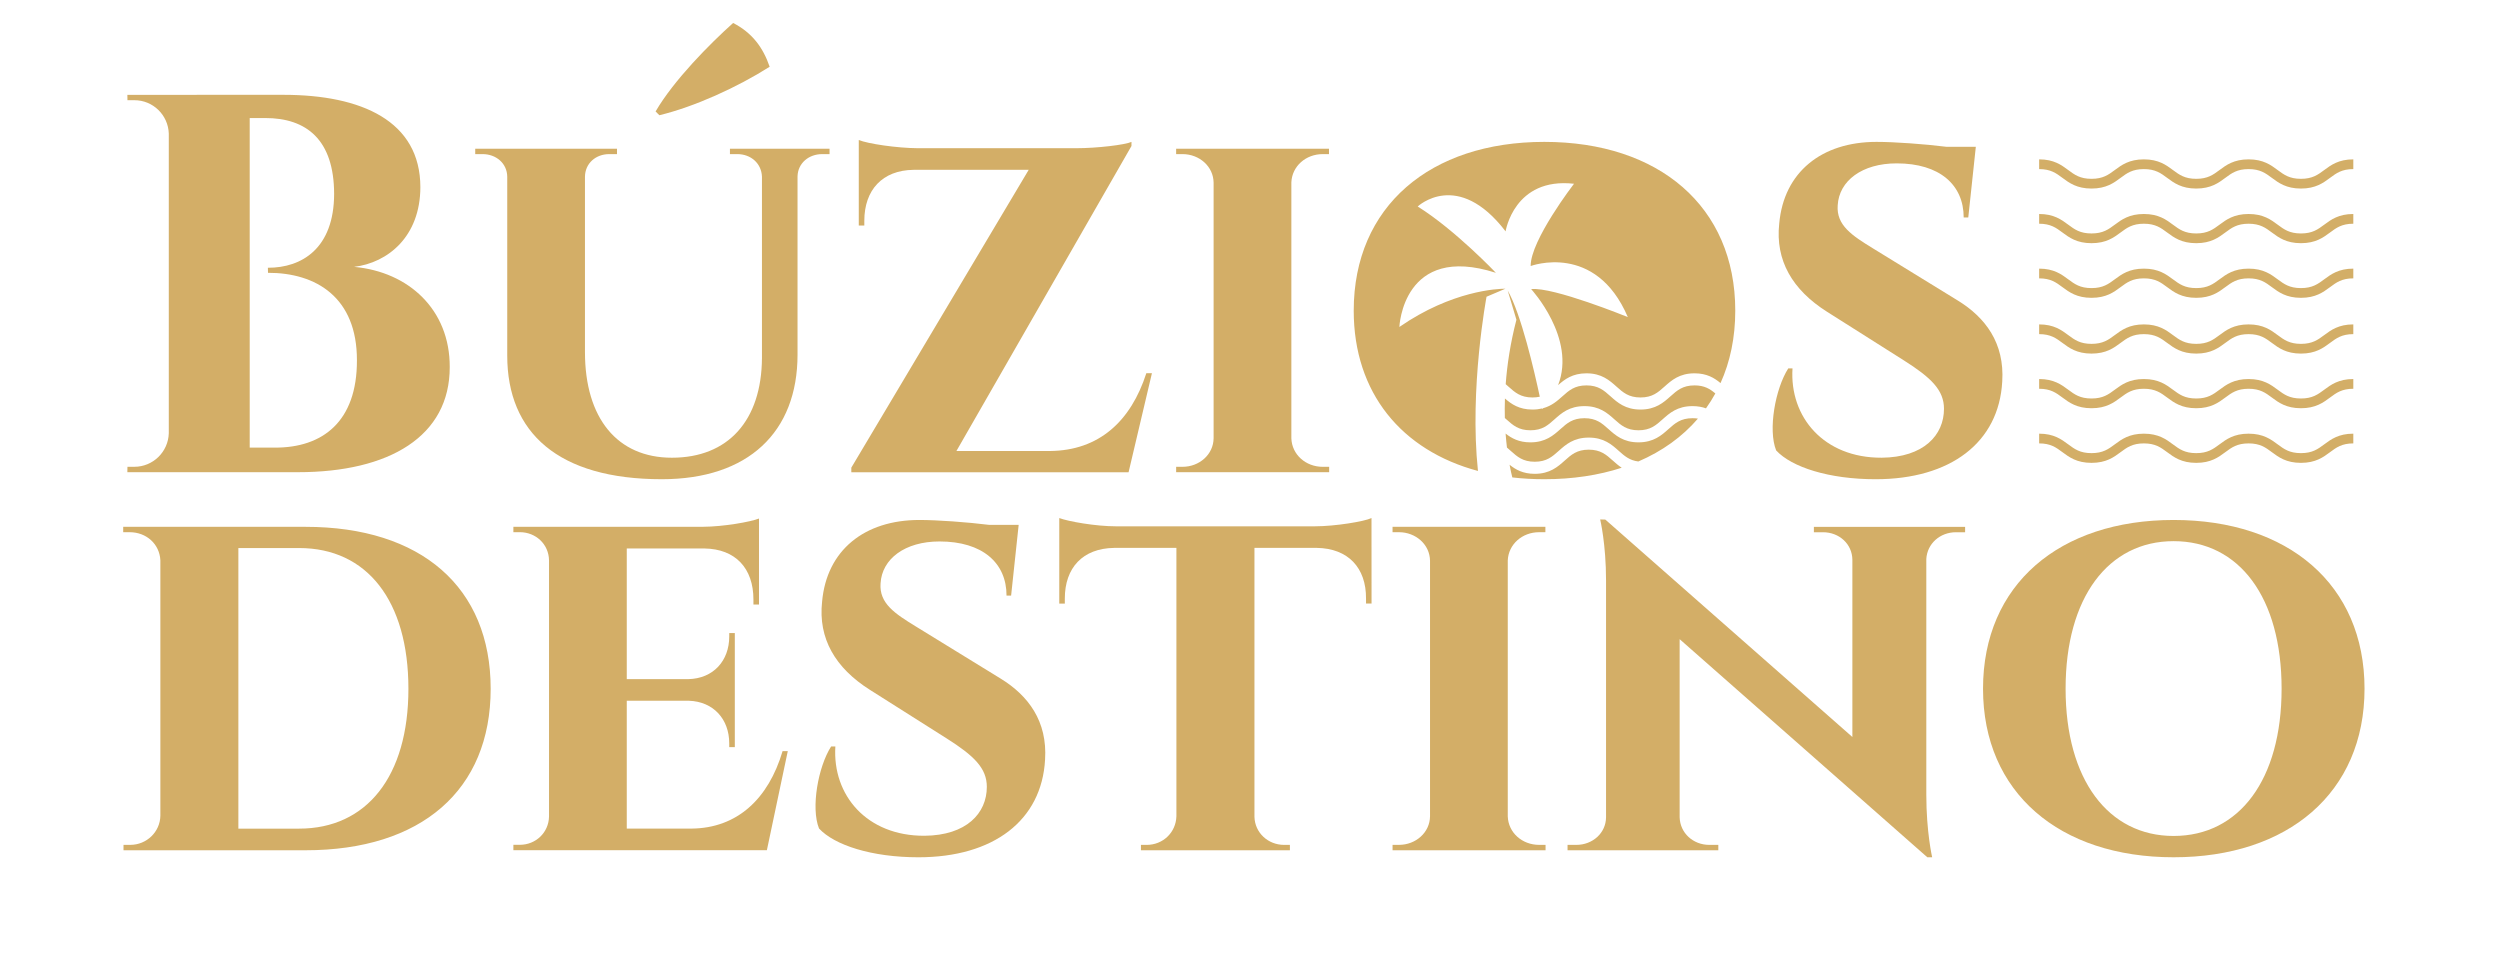
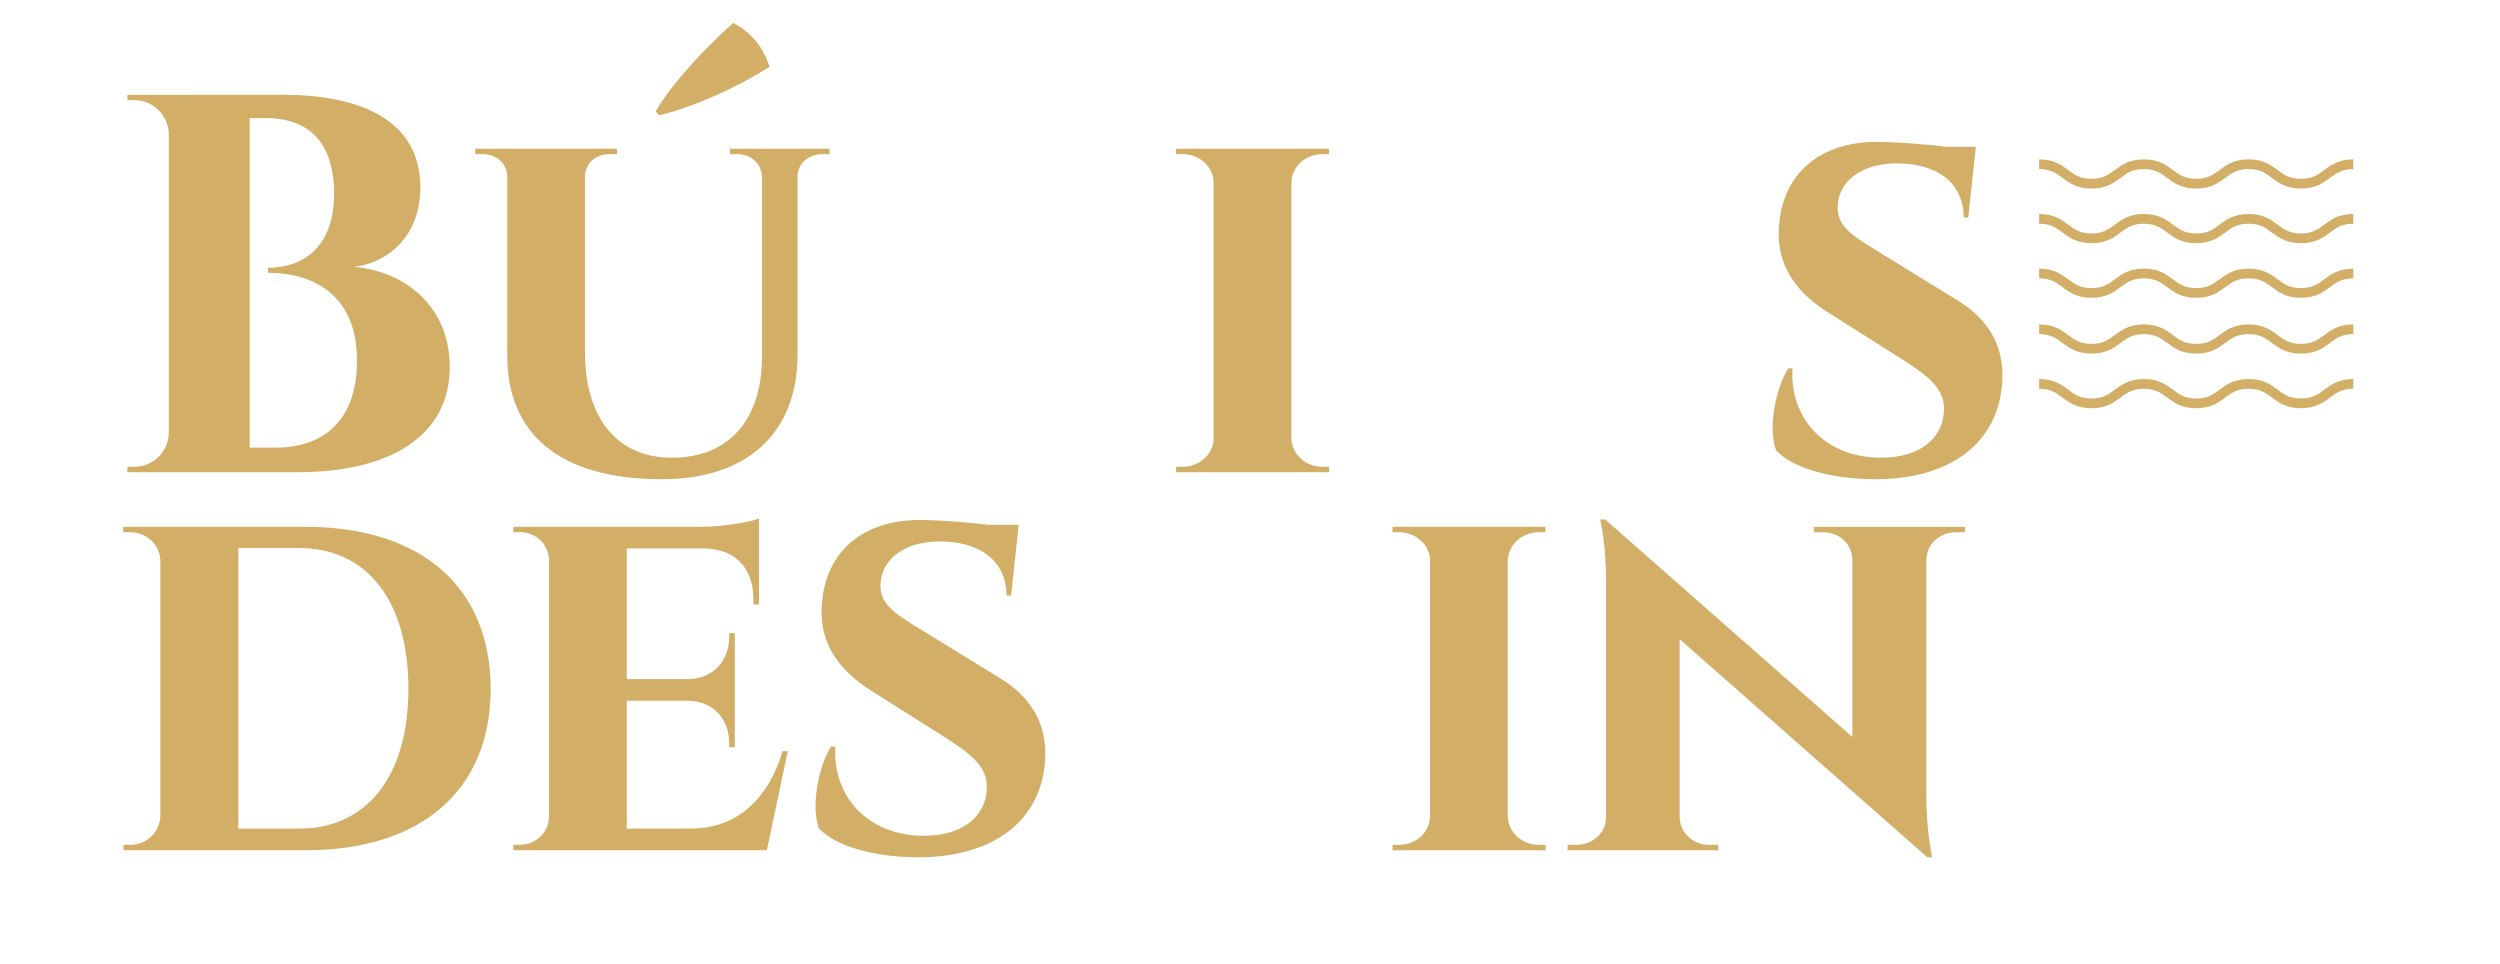
<svg xmlns="http://www.w3.org/2000/svg" width="100%" height="100%" viewBox="0 0 1266 488" version="1.1" xml:space="preserve" style="fill-rule:evenodd;clip-rule:evenodd;stroke-linejoin:round;stroke-miterlimit:2;">
  <g transform="matrix(2,0,0,2,0,0)">
    <g id="Prancheta1" transform="matrix(1,0,0,1,-0.769,0.324)">
      <rect x="0.769" y="-0.324" width="632.522" height="243.897" style="fill:none;" />
      <g transform="matrix(2.73,0,0,2.73,-494.715,-225.327)">
        <path d="M193.309,91.215L193.317,91.712L193.952,91.712C195.686,91.708 197.097,93.089 197.151,94.812L197.151,122.601C197.101,124.328 195.688,125.713 193.949,125.713L193.316,125.713L193.308,126.213L209.133,126.213C217.596,126.213 223.223,122.888 223.208,116.454C223.223,111.134 219.396,107.629 214.336,107.17C217.472,106.788 220.476,104.359 220.484,99.776C220.476,93.652 215.047,91.213 207.784,91.213L193.309,91.215ZM204.656,123.934L204.656,93.367L206.085,93.367C209.926,93.36 212.476,95.383 212.485,100.404C212.476,105.452 209.492,107.263 206.341,107.252L206.353,107.722C210.806,107.713 214.615,109.995 214.6,115.841C214.615,121.513 211.422,123.957 206.973,123.934L204.656,123.934Z" style="fill:rgb(211,174,103);fill-rule:nonzero;" />
      </g>
      <g transform="matrix(2.73,0,0,2.73,-494.715,-225.327)">
        <path d="M242.65,93.106C245.928,92.314 249.905,90.501 252.88,88.609C252.265,86.822 251.268,85.468 249.492,84.549C247.317,86.497 243.989,89.859 242.3,92.756L242.65,93.106ZM249.196,96.212L249.196,96.712L249.882,96.712C251.125,96.712 252.119,97.559 252.165,98.807L252.165,115.633C252.127,121.422 249.034,124.871 243.811,124.871C238.753,124.871 235.75,121.217 235.75,115.078L235.75,98.817C235.76,97.564 236.756,96.712 238.003,96.712L238.721,96.712L238.721,96.212L225.572,96.212L225.572,96.712L226.257,96.712C227.504,96.712 228.532,97.564 228.541,98.817L228.541,115.399C228.541,122.547 233.263,126.865 242.878,126.865C250.888,126.865 255.465,122.504 255.465,115.307L255.465,98.777C255.496,97.544 256.516,96.712 257.749,96.712L258.434,96.712L258.434,96.212L249.196,96.212Z" style="fill:rgb(211,174,103);fill-rule:nonzero;" />
      </g>
      <g transform="matrix(2.73,0,0,2.73,-494.715,-225.327)">
-         <path d="M287.816,117.031C286.385,121.469 283.444,124.207 278.876,124.248L270.201,124.248L286.437,95.96L286.437,95.579C285.861,95.851 283.249,96.165 281.319,96.165L266.614,96.165C264.689,96.152 261.979,95.753 261.145,95.403L261.145,103.335L261.659,103.335L261.659,102.902C261.659,100.041 263.328,98.207 266.224,98.17L276.905,98.17L260.454,125.791L260.454,126.217L286.168,126.217L288.334,117.033L287.816,117.031Z" style="fill:rgb(211,174,103);fill-rule:nonzero;" />
-       </g>
+         </g>
      <g transform="matrix(2.73,0,0,2.73,-494.715,-225.327)">
        <path d="M304.772,126.215L304.772,125.715L304.18,125.715C302.591,125.715 301.317,124.575 301.266,123.073L301.266,99.332C301.329,97.841 302.598,96.712 304.179,96.712L304.756,96.712L304.756,96.212L290.579,96.212L290.579,96.712L291.171,96.712C292.734,96.712 294.042,97.859 294.055,99.368L294.055,123.06C294.042,124.568 292.734,125.714 291.172,125.714L290.58,125.714L290.58,126.214L304.772,126.215Z" style="fill:rgb(211,174,103);fill-rule:nonzero;" />
      </g>
      <g transform="matrix(2.73,0,0,2.73,-494.715,-225.327)">
-         <path d="M318.573,126.099C311.487,124.196 307.05,118.855 307.05,111.232C307.05,101.557 314.147,95.578 324.727,95.578C335.339,95.578 342.437,101.557 342.437,111.232C342.437,113.73 341.961,115.982 341.07,117.949C340.502,117.476 339.805,117.043 338.659,117.043C337.252,117.043 336.52,117.697 335.875,118.274C335.27,118.815 334.746,119.283 333.647,119.283C332.549,119.283 332.026,118.815 331.42,118.274C330.775,117.697 330.044,117.043 328.637,117.043C327.338,117.043 326.615,117.6 326.004,118.139C327.707,113.782 323.507,109.233 323.507,109.233C325.546,109.005 332.472,111.829 332.472,111.829C329.483,104.836 323.462,107.092 323.462,107.092C323.43,104.719 327.481,99.461 327.481,99.461C321.923,98.834 321.136,103.877 321.136,103.877C316.686,98.077 312.984,101.57 312.984,101.57C316.474,103.756 320.236,107.722 320.236,107.722C311.593,104.942 311.284,112.744 311.284,112.744C316.169,109.365 320.407,109.197 321.124,109.194L319.368,109.94C319.368,109.94 317.762,118.451 318.573,126.099ZM324.615,120.279C325.415,120.061 325.935,119.596 326.409,119.173C327.015,118.631 327.538,118.163 328.637,118.163C329.735,118.163 330.259,118.631 330.865,119.173C331.51,119.75 332.241,120.404 333.647,120.404C335.054,120.404 335.786,119.75 336.431,119.173C337.037,118.631 337.56,118.163 338.659,118.163C339.576,118.163 340.092,118.489 340.589,118.911C340.326,119.391 340.036,119.852 339.721,120.292C339.37,120.165 338.962,120.085 338.472,120.085C337.065,120.085 336.334,120.739 335.689,121.316C335.083,121.858 334.56,122.326 333.461,122.326C332.363,122.326 331.839,121.858 331.233,121.316C330.588,120.739 329.857,120.085 328.45,120.085C327.043,120.085 326.312,120.739 325.667,121.316C325.061,121.858 324.538,122.326 323.439,122.326C322.34,122.326 321.817,121.858 321.211,121.316C321.164,121.274 321.115,121.23 321.066,121.187C321.052,120.617 321.053,120.013 321.074,119.377C321.668,119.894 322.384,120.404 323.626,120.404C323.964,120.404 324.263,120.366 324.532,120.3C324.539,120.336 324.542,120.354 324.542,120.354C324.567,120.329 324.591,120.304 324.615,120.279ZM321.136,122.629C321.685,123.065 322.365,123.446 323.439,123.446C324.846,123.446 325.578,122.792 326.223,122.215C326.829,121.674 327.351,121.206 328.45,121.206C329.549,121.206 330.072,121.674 330.678,122.215C331.323,122.792 332.054,123.446 333.461,123.446C334.868,123.446 335.599,122.792 336.244,122.215C336.85,121.674 337.374,121.206 338.472,121.206C338.654,121.206 338.821,121.219 338.974,121.243C337.525,122.929 335.658,124.271 333.447,125.22C332.62,125.117 332.157,124.704 331.632,124.235C330.987,123.658 330.256,123.004 328.849,123.004C327.443,123.004 326.711,123.658 326.066,124.235C325.46,124.776 324.937,125.244 323.838,125.244C322.739,125.244 322.217,124.777 321.611,124.235C321.498,124.134 321.383,124.031 321.262,123.929C321.214,123.529 321.171,123.094 321.136,122.629ZM321.504,125.521C322.058,125.969 322.744,126.365 323.838,126.365C325.245,126.365 325.977,125.711 326.622,125.134C327.228,124.592 327.75,124.124 328.849,124.124C329.948,124.124 330.471,124.592 331.077,125.134C331.328,125.359 331.593,125.595 331.905,125.8C329.764,126.498 327.353,126.865 324.727,126.865C323.705,126.865 322.714,126.809 321.76,126.699C321.69,126.425 321.598,126.028 321.504,125.521ZM324.307,119.212C324.105,119.258 323.881,119.283 323.626,119.283C322.527,119.283 322.004,118.815 321.398,118.274C321.315,118.2 321.231,118.125 321.145,118.05C321.278,116.246 321.579,114.235 322.14,112.074L321.331,109.365C322.579,111.539 323.806,116.865 324.307,119.212Z" style="fill:rgb(211,174,103);" />
-       </g>
+         </g>
      <g transform="matrix(2.73,0,0,2.73,-494.715,-225.327)">
        <path d="M355.178,105.436C353.299,104.281 351.796,103.319 351.938,101.462C352.063,99.187 354.198,97.571 357.407,97.571C361.387,97.571 363.623,99.557 363.623,102.591L364.048,102.591L364.748,96.035L362.036,96.035C359.96,95.777 357.207,95.578 355.536,95.578C350.445,95.578 346.939,98.385 346.515,103.15C346.139,106.573 347.74,109.303 350.939,111.328L358.06,115.835C360.621,117.456 361.795,118.608 361.795,120.333C361.795,122.782 359.906,124.84 356.008,124.87C350.665,124.893 347.458,121.11 347.746,116.584L347.354,116.584C346.146,118.473 345.461,122.288 346.23,124.195C347.669,125.75 351.138,126.866 355.448,126.866C362.402,126.866 366.89,123.459 367.198,117.803C367.424,114.24 365.636,111.865 363.084,110.296L355.178,105.436Z" style="fill:rgb(211,174,103);fill-rule:nonzero;" />
      </g>
      <g transform="matrix(0.43,0,0,0.43,-852.642,-173.281)">
        <g transform="matrix(0.382,0,0,0.382,2617.17,406.681)">
          <path d="M1891.07,278.985C1868.41,278.985 1856.63,270.229 1846.24,262.504C1836.49,255.25 1828.06,248.985 1810.36,248.985C1792.67,248.985 1784.24,255.25 1774.48,262.504C1764.09,270.229 1752.31,278.985 1729.65,278.985C1706.99,278.985 1695.22,270.229 1684.83,262.504C1675.07,255.25 1666.64,248.985 1648.95,248.985C1631.25,248.985 1622.83,255.25 1613.07,262.504C1602.68,270.229 1590.9,278.985 1568.24,278.985C1545.58,278.985 1533.8,270.229 1523.41,262.504C1513.65,255.25 1505.23,248.985 1487.53,248.985L1487.53,233.985C1510.19,233.985 1521.97,242.741 1532.36,250.467C1542.12,257.721 1550.54,263.985 1568.24,263.985C1585.93,263.985 1594.36,257.72 1604.12,250.466C1614.51,242.741 1626.29,233.985 1648.95,233.985C1671.61,233.985 1683.38,242.741 1693.77,250.466C1703.53,257.721 1711.96,263.985 1729.65,263.985C1747.35,263.985 1755.78,257.721 1765.53,250.466C1775.92,242.741 1787.7,233.985 1810.36,233.985C1833.02,233.985 1844.8,242.741 1855.19,250.466C1864.95,257.72 1873.38,263.985 1891.07,263.985C1908.77,263.985 1917.2,257.72 1926.96,250.466C1937.35,242.741 1949.13,233.985 1971.79,233.985L1971.79,248.985C1954.09,248.985 1945.66,255.25 1935.91,262.504C1925.51,270.229 1913.73,278.985 1891.07,278.985Z" style="fill:rgb(211,174,103);fill-rule:nonzero;" />
        </g>
        <g transform="matrix(0.382,0,0,0.382,2617.17,406.681)">
          <path d="M1891.07,363.203C1868.41,363.203 1856.63,354.447 1846.24,346.723C1836.49,339.468 1828.06,333.203 1810.36,333.203C1792.67,333.203 1784.24,339.468 1774.48,346.723C1764.09,354.447 1752.31,363.203 1729.65,363.203C1706.99,363.203 1695.22,354.447 1684.83,346.723C1675.07,339.468 1666.64,333.203 1648.95,333.203C1631.25,333.203 1622.83,339.468 1613.07,346.723C1602.68,354.447 1590.9,363.203 1568.24,363.203C1545.58,363.203 1533.8,354.447 1523.41,346.723C1513.65,339.469 1505.23,333.203 1487.53,333.203L1487.53,318.203C1510.19,318.203 1521.97,326.959 1532.36,334.685C1542.12,341.938 1550.54,348.203 1568.24,348.203C1585.93,348.203 1594.36,341.938 1604.12,334.685C1614.51,326.959 1626.29,318.203 1648.95,318.203C1671.61,318.203 1683.38,326.959 1693.77,334.685C1703.53,341.938 1711.96,348.203 1729.65,348.203C1747.35,348.203 1755.78,341.938 1765.53,334.685C1775.92,326.959 1787.7,318.203 1810.36,318.203C1833.02,318.203 1844.8,326.959 1855.19,334.685C1864.95,341.938 1873.38,348.203 1891.07,348.203C1908.77,348.203 1917.2,341.938 1926.96,334.685C1937.35,326.959 1949.13,318.203 1971.79,318.203L1971.79,333.203C1954.09,333.203 1945.66,339.469 1935.91,346.723C1925.51,354.447 1913.73,363.203 1891.07,363.203Z" style="fill:rgb(211,174,103);fill-rule:nonzero;" />
        </g>
        <g transform="matrix(0.382,0,0,0.382,2617.17,406.681)">
          <path d="M1891.07,447.422C1868.41,447.422 1856.63,438.666 1846.24,430.94C1836.49,423.687 1828.06,417.422 1810.36,417.422C1792.67,417.422 1784.24,423.687 1774.48,430.94C1764.09,438.666 1752.31,447.422 1729.65,447.422C1706.99,447.422 1695.22,438.666 1684.83,430.94C1675.07,423.687 1666.64,417.422 1648.95,417.422C1631.25,417.422 1622.83,423.687 1613.07,430.94C1602.68,438.666 1590.9,447.422 1568.24,447.422C1545.58,447.422 1533.8,438.666 1523.41,430.94C1513.65,423.687 1505.23,417.422 1487.53,417.422L1487.53,402.422C1510.19,402.422 1521.97,411.178 1532.36,418.903C1542.12,426.157 1550.54,432.422 1568.24,432.422C1585.93,432.422 1594.36,426.156 1604.12,418.902C1614.51,411.178 1626.29,402.422 1648.95,402.422C1671.61,402.422 1683.38,411.178 1693.77,418.902C1703.53,426.157 1711.96,432.422 1729.65,432.422C1747.35,432.422 1755.78,426.157 1765.53,418.902C1775.92,411.178 1787.7,402.422 1810.36,402.422C1833.02,402.422 1844.8,411.178 1855.19,418.902C1864.95,426.156 1873.38,432.422 1891.07,432.422C1908.77,432.422 1917.2,426.156 1926.96,418.902C1937.35,411.178 1949.13,402.422 1971.79,402.422L1971.79,417.422C1954.09,417.422 1945.66,423.687 1935.91,430.94C1925.51,438.666 1913.73,447.422 1891.07,447.422Z" style="fill:rgb(211,174,103);fill-rule:nonzero;" />
        </g>
      </g>
      <g transform="matrix(0.43,0,0,0.43,-852.642,-131.493)">
        <g transform="matrix(0.382,0,0,0.382,2617.17,406.681)">
          <path d="M1891.07,278.985C1868.41,278.985 1856.63,270.229 1846.24,262.504C1836.49,255.25 1828.06,248.985 1810.36,248.985C1792.67,248.985 1784.24,255.25 1774.48,262.504C1764.09,270.229 1752.31,278.985 1729.65,278.985C1706.99,278.985 1695.22,270.229 1684.83,262.504C1675.07,255.25 1666.64,248.985 1648.95,248.985C1631.25,248.985 1622.83,255.25 1613.07,262.504C1602.68,270.229 1590.9,278.985 1568.24,278.985C1545.58,278.985 1533.8,270.229 1523.41,262.504C1513.65,255.25 1505.23,248.985 1487.53,248.985L1487.53,233.985C1510.19,233.985 1521.97,242.741 1532.36,250.467C1542.12,257.721 1550.54,263.985 1568.24,263.985C1585.93,263.985 1594.36,257.72 1604.12,250.466C1614.51,242.741 1626.29,233.985 1648.95,233.985C1671.61,233.985 1683.38,242.741 1693.77,250.466C1703.53,257.721 1711.96,263.985 1729.65,263.985C1747.35,263.985 1755.78,257.721 1765.53,250.466C1775.92,242.741 1787.7,233.985 1810.36,233.985C1833.02,233.985 1844.8,242.741 1855.19,250.466C1864.95,257.72 1873.38,263.985 1891.07,263.985C1908.77,263.985 1917.2,257.72 1926.96,250.466C1937.35,242.741 1949.13,233.985 1971.79,233.985L1971.79,248.985C1954.09,248.985 1945.66,255.25 1935.91,262.504C1925.51,270.229 1913.73,278.985 1891.07,278.985Z" style="fill:rgb(211,174,103);fill-rule:nonzero;" />
        </g>
        <g transform="matrix(0.382,0,0,0.382,2617.17,406.681)">
          <path d="M1891.07,363.203C1868.41,363.203 1856.63,354.447 1846.24,346.723C1836.49,339.468 1828.06,333.203 1810.36,333.203C1792.67,333.203 1784.24,339.468 1774.48,346.723C1764.09,354.447 1752.31,363.203 1729.65,363.203C1706.99,363.203 1695.22,354.447 1684.83,346.723C1675.07,339.468 1666.64,333.203 1648.95,333.203C1631.25,333.203 1622.83,339.468 1613.07,346.723C1602.68,354.447 1590.9,363.203 1568.24,363.203C1545.58,363.203 1533.8,354.447 1523.41,346.723C1513.65,339.469 1505.23,333.203 1487.53,333.203L1487.53,318.203C1510.19,318.203 1521.97,326.959 1532.36,334.685C1542.12,341.938 1550.54,348.203 1568.24,348.203C1585.93,348.203 1594.36,341.938 1604.12,334.685C1614.51,326.959 1626.29,318.203 1648.95,318.203C1671.61,318.203 1683.38,326.959 1693.77,334.685C1703.53,341.938 1711.96,348.203 1729.65,348.203C1747.35,348.203 1755.78,341.938 1765.53,334.685C1775.92,326.959 1787.7,318.203 1810.36,318.203C1833.02,318.203 1844.8,326.959 1855.19,334.685C1864.95,341.938 1873.38,348.203 1891.07,348.203C1908.77,348.203 1917.2,341.938 1926.96,334.685C1937.35,326.959 1949.13,318.203 1971.79,318.203L1971.79,333.203C1954.09,333.203 1945.66,339.469 1935.91,346.723C1925.51,354.447 1913.73,363.203 1891.07,363.203Z" style="fill:rgb(211,174,103);fill-rule:nonzero;" />
        </g>
        <g transform="matrix(0.382,0,0,0.382,2617.17,406.681)">
-           <path d="M1891.07,447.422C1868.41,447.422 1856.63,438.666 1846.24,430.94C1836.49,423.687 1828.06,417.422 1810.36,417.422C1792.67,417.422 1784.24,423.687 1774.48,430.94C1764.09,438.666 1752.31,447.422 1729.65,447.422C1706.99,447.422 1695.22,438.666 1684.83,430.94C1675.07,423.687 1666.64,417.422 1648.95,417.422C1631.25,417.422 1622.83,423.687 1613.07,430.94C1602.68,438.666 1590.9,447.422 1568.24,447.422C1545.58,447.422 1533.8,438.666 1523.41,430.94C1513.65,423.687 1505.23,417.422 1487.53,417.422L1487.53,402.422C1510.19,402.422 1521.97,411.178 1532.36,418.903C1542.12,426.157 1550.54,432.422 1568.24,432.422C1585.93,432.422 1594.36,426.156 1604.12,418.902C1614.51,411.178 1626.29,402.422 1648.95,402.422C1671.61,402.422 1683.38,411.178 1693.77,418.902C1703.53,426.157 1711.96,432.422 1729.65,432.422C1747.35,432.422 1755.78,426.157 1765.53,418.902C1775.92,411.178 1787.7,402.422 1810.36,402.422C1833.02,402.422 1844.8,411.178 1855.19,418.902C1864.95,426.156 1873.38,432.422 1891.07,432.422C1908.77,432.422 1917.2,426.156 1926.96,418.902C1937.35,411.178 1949.13,402.422 1971.79,402.422L1971.79,417.422C1954.09,417.422 1945.66,423.687 1935.91,430.94C1925.51,438.666 1913.73,447.422 1891.07,447.422Z" style="fill:rgb(211,174,103);fill-rule:nonzero;" />
-         </g>
+           </g>
      </g>
      <g transform="matrix(1.011,0,0,1.011,-4410.28,23.875)">
        <g transform="matrix(2.7,0,0,2.7,3362.41,-151.772)">
          <path d="M382.037,96.213L382.037,96.712L382.636,96.712C384.185,96.712 385.413,97.807 385.485,99.322L385.485,123.009C385.461,124.508 384.218,125.715 382.688,125.715L382.066,125.715L382.066,126.215L398.949,126.215C409.678,126.215 416.123,120.65 416.123,111.237C416.123,101.817 409.678,96.214 398.949,96.214L382.037,96.213ZM392.72,98.182L398.357,98.182C404.641,98.182 408.493,103.06 408.493,111.237C408.493,119.37 404.61,124.209 398.358,124.209L392.72,124.209L392.72,98.182Z" style="fill:rgb(211,174,103);" />
        </g>
        <g transform="matrix(2.7,0,0,2.7,3362.41,-151.772)">
          <path d="M443.682,117.021L443.199,117.021C441.89,121.445 438.992,124.164 434.765,124.205L428.747,124.205L428.747,112.346L434.498,112.346C436.811,112.419 438.252,114.08 438.252,116.297L438.252,116.651L438.769,116.651L438.769,106.069L438.252,106.069L438.252,106.39C438.252,108.628 436.785,110.299 434.435,110.343L428.747,110.343L428.747,98.222L435.95,98.222C438.841,98.264 440.496,100.071 440.496,102.953L440.496,103.419L441.013,103.419L441.013,95.444C440.223,95.758 437.696,96.201 435.82,96.21L418.229,96.21L418.229,96.71L418.828,96.71C420.306,96.71 421.513,97.822 421.535,99.32L421.535,123.096C421.501,124.584 420.299,125.709 418.828,125.709L418.229,125.709L418.229,126.209L441.743,126.209L443.682,117.021Z" style="fill:rgb(211,174,103);" />
        </g>
        <g transform="matrix(2.7,0,0,2.7,3362.41,-151.772)">
          <path d="M455.528,105.436C453.649,104.281 452.146,103.319 452.288,101.462C452.413,99.187 454.548,97.571 457.757,97.571C461.737,97.571 463.973,99.557 463.973,102.591L464.398,102.591L465.098,96.035L462.386,96.035C460.31,95.777 457.557,95.578 455.886,95.578C450.795,95.578 447.289,98.385 446.865,103.15C446.489,106.573 448.09,109.303 451.289,111.328L458.41,115.835C460.971,117.456 462.145,118.608 462.145,120.333C462.145,122.782 460.256,124.84 456.358,124.87C451.015,124.893 447.808,121.11 448.096,116.584L447.704,116.584C446.496,118.473 445.811,122.288 446.58,124.195C448.019,125.75 451.488,126.866 455.798,126.866C462.752,126.866 467.24,123.459 467.548,117.803C467.774,114.24 465.986,111.865 463.434,110.296L455.528,105.436Z" style="fill:rgb(211,174,103);" />
        </g>
        <g transform="matrix(2.7,0,0,2.7,3362.41,-151.772)">
-           <path d="M497.826,95.4C497.181,95.717 494.441,96.166 492.569,96.166L474.115,96.166C472.249,96.166 469.692,95.717 468.865,95.4L468.865,103.333L469.379,103.333L469.379,102.867C469.379,100.017 471.032,98.21 473.954,98.168L479.73,98.168L479.73,123.062C479.687,124.57 478.479,125.717 476.97,125.717L476.44,125.717L476.44,126.217L490.257,126.217L490.257,125.717L489.727,125.717C488.233,125.717 487.004,124.593 486.969,123.107L486.969,98.167L492.743,98.167C495.664,98.209 497.338,100.017 497.318,102.866L497.318,103.332L497.831,103.332L497.826,95.4Z" style="fill:rgb(211,174,103);" />
-         </g>
+           </g>
        <g transform="matrix(2.7,0,0,2.7,3362.41,-151.772)">
          <path d="M513.972,126.215L513.972,125.715L513.38,125.715C511.791,125.715 510.517,124.575 510.466,123.073L510.466,99.332C510.529,97.841 511.798,96.712 513.379,96.712L513.956,96.712L513.956,96.212L499.779,96.212L499.779,96.712L500.371,96.712C501.934,96.712 503.242,97.859 503.255,99.368L503.255,123.06C503.242,124.568 501.934,125.714 500.372,125.714L499.78,125.714L499.78,126.214L513.972,126.215Z" style="fill:rgb(211,174,103);" />
        </g>
        <g transform="matrix(2.7,0,0,2.7,3362.41,-151.772)">
          <path d="M538.86,96.216L538.86,96.716L539.707,96.716C541.217,96.716 542.419,97.815 542.431,99.272L542.431,115.708L519.515,95.542L519.037,95.528C519.037,95.528 519.582,97.798 519.582,101.189L519.582,123.16C519.57,124.617 518.336,125.716 516.827,125.716L516.011,125.716L516.011,126.216L529.996,126.216L529.996,125.716L529.164,125.716C527.655,125.716 526.452,124.617 526.409,123.16L526.409,106.634L549.383,126.865L549.832,126.865C549.832,126.865 549.289,124.535 549.289,121.048L549.289,99.199C549.369,97.778 550.557,96.716 552.041,96.716L552.888,96.716L552.888,96.216L538.86,96.216Z" style="fill:rgb(211,174,103);" />
        </g>
        <g transform="matrix(2.7,0,0,2.7,3362.41,-151.772)">
-           <path d="M572.227,95.578C561.647,95.578 554.55,101.557 554.55,111.232C554.55,120.874 561.647,126.865 572.227,126.865C582.839,126.865 589.937,120.874 589.937,111.232C589.937,101.557 582.839,95.578 572.227,95.578ZM572.227,124.888C566.167,124.888 562.209,119.664 562.209,111.232C562.209,102.768 566.167,97.543 572.227,97.543C578.319,97.543 582.245,102.768 582.245,111.232C582.245,119.664 578.319,124.888 572.227,124.888Z" style="fill:rgb(211,174,103);" />
-         </g>
+           </g>
      </g>
    </g>
  </g>
</svg>